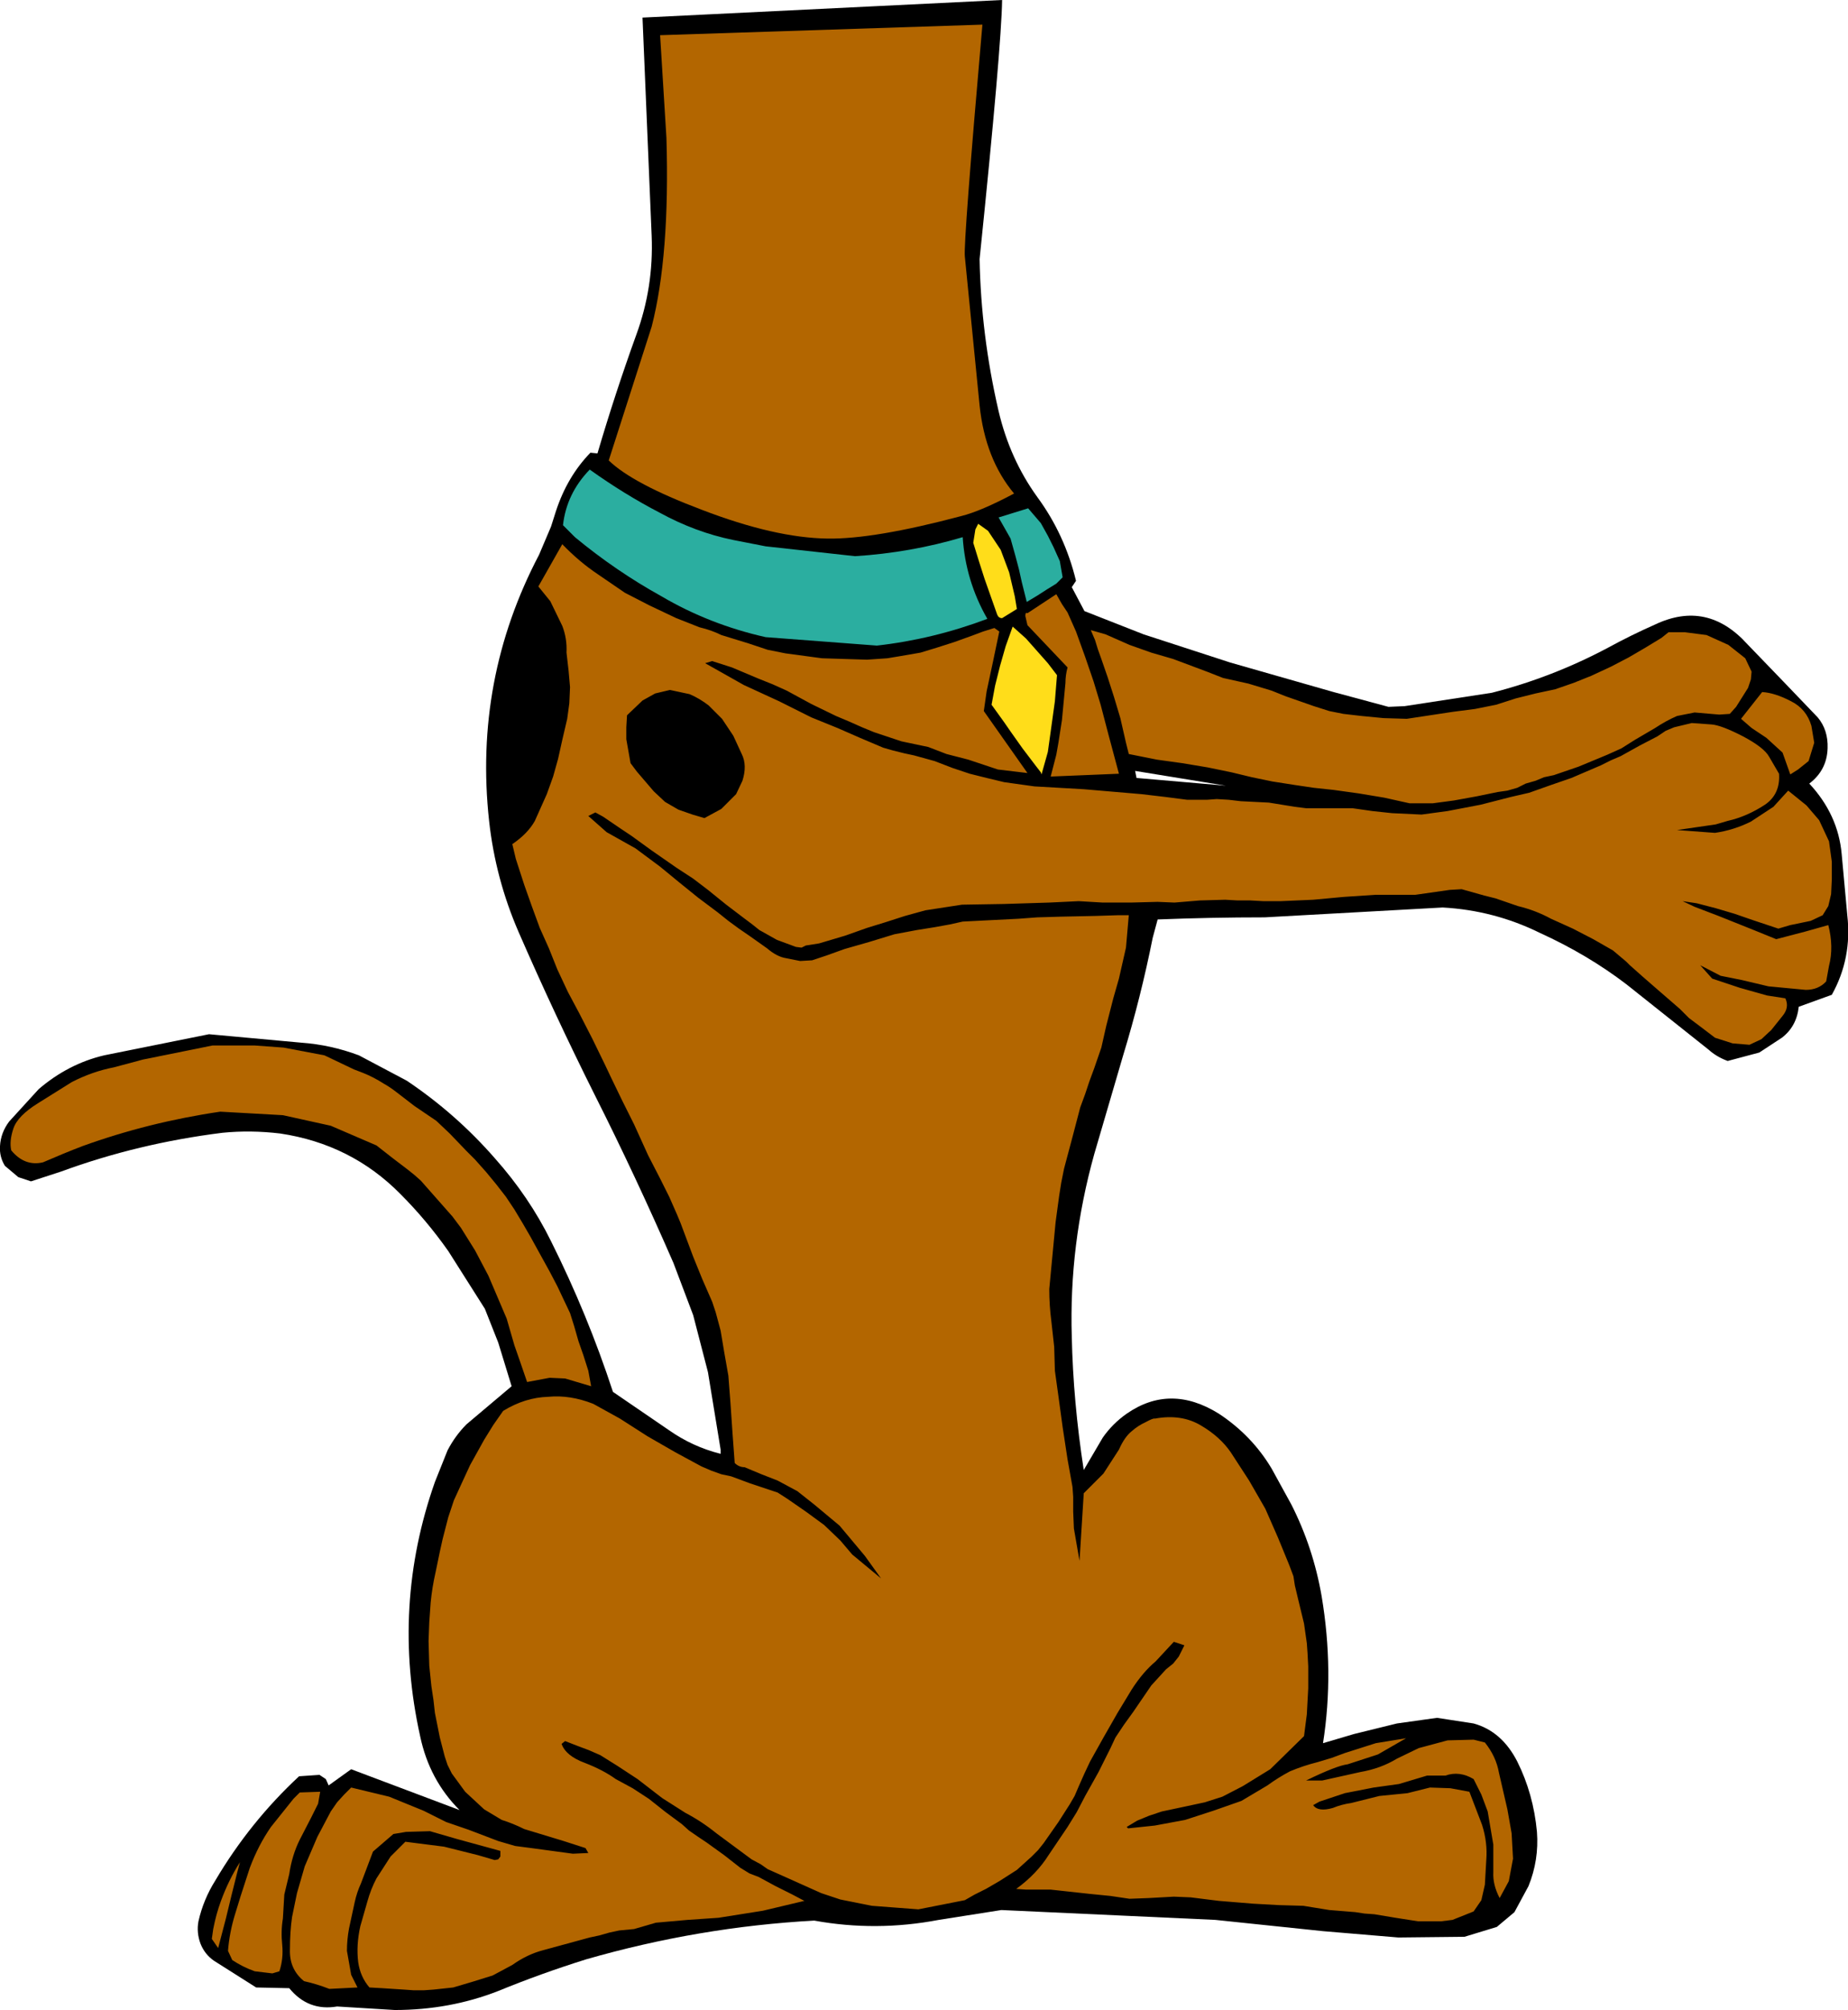
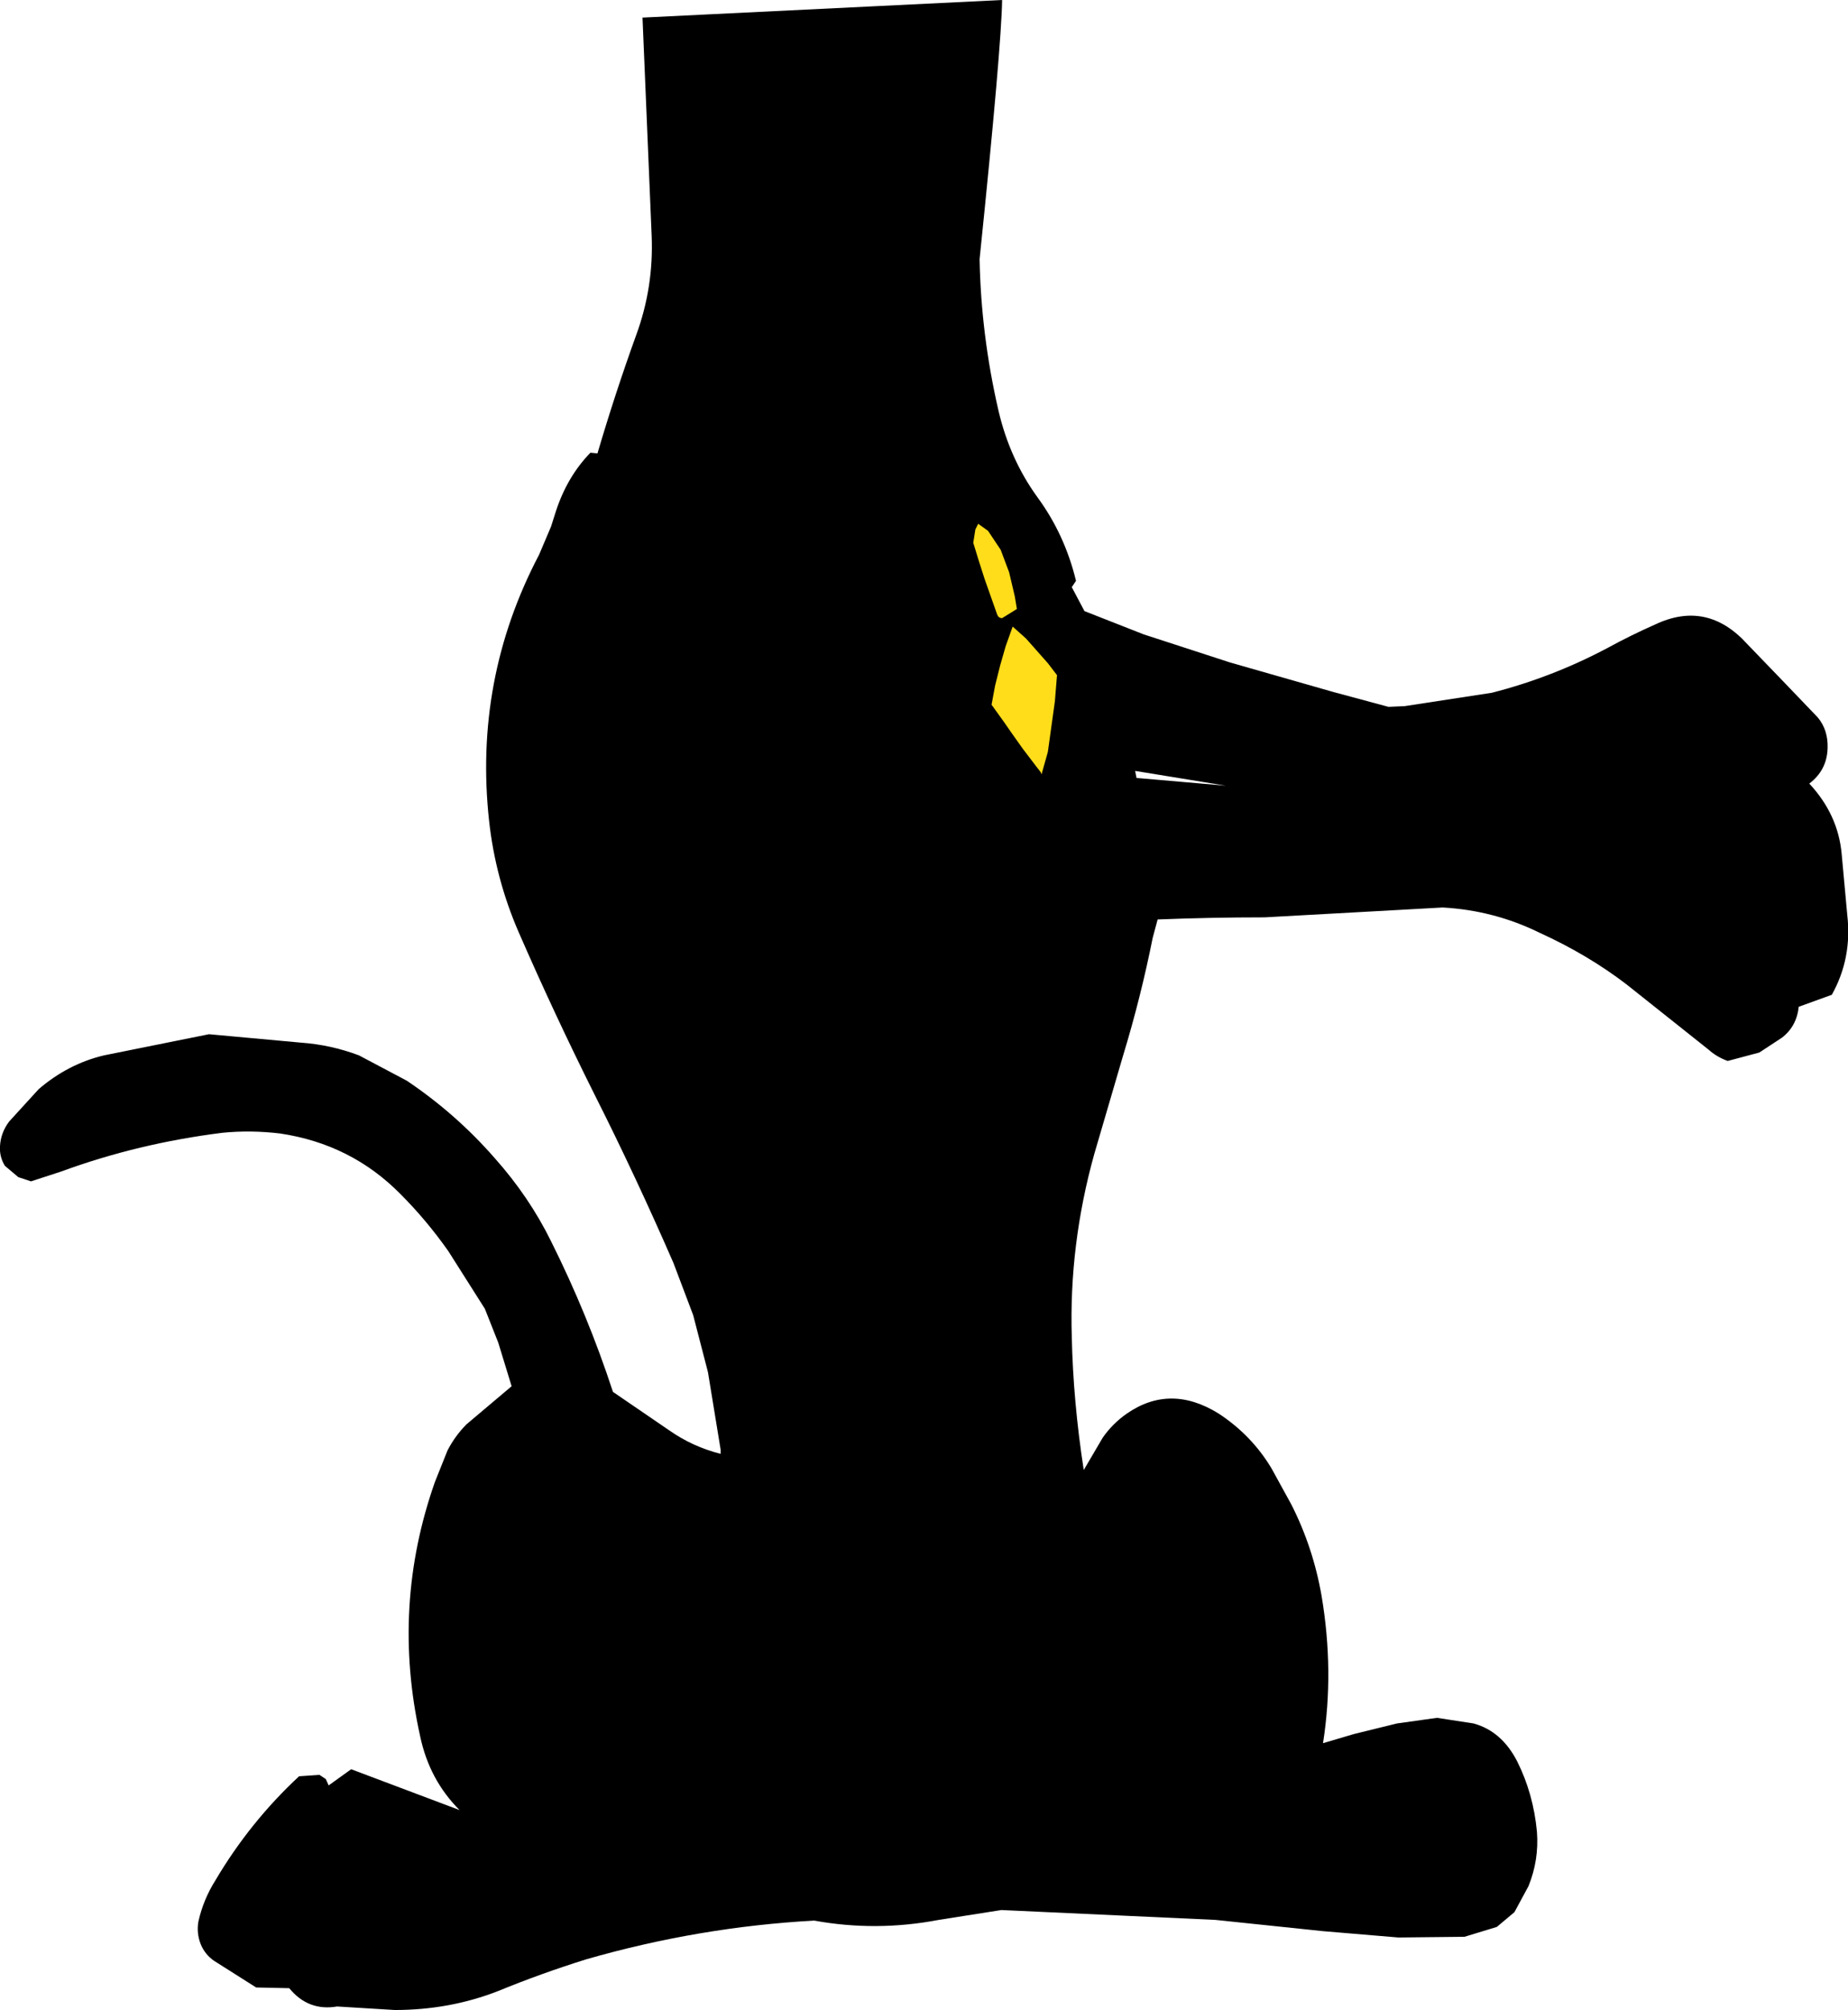
<svg xmlns="http://www.w3.org/2000/svg" height="142.75px" width="131.3px">
  <g transform="matrix(1.0, 0.0, 0.0, 1.0, -181.2, -145.85)">
    <path d="M227.5 162.6 L226.85 147.1 252.4 145.85 Q252.35 149.2 250.8 164.25 250.9 169.65 252.15 175.05 252.95 178.45 254.9 181.15 256.85 183.8 257.65 187.1 L257.35 187.55 258.25 189.25 262.45 190.9 268.6 192.9 275.95 195.0 279.85 196.05 281.0 196.0 287.2 195.05 Q291.5 193.95 295.45 191.85 297.1 190.95 298.8 190.2 302.5 188.45 305.35 191.6 L308.05 194.4 310.35 196.8 Q311.1 197.7 311.05 199.0 311.0 200.55 309.75 201.5 311.8 203.7 312.05 206.5 L312.45 210.85 Q312.8 213.9 311.35 216.5 L309.0 217.35 Q308.85 218.75 307.8 219.55 L306.2 220.6 303.95 221.2 Q303.15 220.9 302.6 220.4 L296.75 215.75 Q294.0 213.65 290.6 212.1 287.35 210.5 283.7 210.3 L271.05 211.0 Q267.2 211.0 263.45 211.15 L263.1 212.45 Q262.25 216.7 261.0 220.8 L258.95 227.8 Q257.15 234.25 257.35 240.8 257.45 245.4 258.2 250.25 L259.55 247.95 Q260.25 246.95 261.25 246.25 264.35 244.1 267.8 246.25 270.15 247.8 271.55 250.15 L272.95 252.7 Q274.5 255.75 275.1 259.2 276.0 264.55 275.2 269.65 L277.4 269.0 280.45 268.25 283.3 267.85 285.9 268.25 Q287.9 268.8 289.0 270.95 290.15 273.25 290.4 275.95 290.55 277.95 289.8 279.8 L288.8 281.65 287.55 282.7 285.25 283.4 280.55 283.45 275.2 283.0 267.55 282.2 252.35 281.5 247.9 282.2 Q243.45 283.05 239.05 282.25 230.85 282.7 222.85 285.0 219.65 286.0 216.6 287.25 213.15 288.6 209.25 288.6 L205.15 288.35 Q203.1 288.7 201.75 287.05 L199.4 287.0 196.4 285.1 Q195.75 284.65 195.45 283.9 195.15 283.1 195.3 282.3 195.65 280.75 196.5 279.4 198.95 275.25 202.45 272.0 L203.9 271.9 204.35 272.2 204.55 272.65 206.15 271.5 213.85 274.4 Q211.7 272.25 211.05 269.15 209.0 259.9 212.1 251.1 L213.0 248.85 Q213.55 247.8 214.35 247.0 L217.55 244.3 216.6 241.2 215.65 238.8 213.05 234.7 Q211.5 232.5 209.65 230.65 206.15 227.1 201.1 226.35 199.0 226.1 197.0 226.3 191.0 227.05 185.55 229.05 L183.4 229.75 182.5 229.45 181.55 228.65 Q181.15 228.0 181.2 227.25 181.25 226.3 181.85 225.5 L183.95 223.2 Q186.05 221.4 188.6 220.8 L196.05 219.3 202.6 219.9 Q204.7 220.05 206.7 220.8 L210.1 222.6 Q213.6 224.95 216.35 228.1 218.8 230.85 220.35 234.0 222.95 239.2 224.75 244.7 L228.7 247.4 Q230.4 248.6 232.4 249.1 L232.4 248.8 231.5 243.3 230.45 239.25 229.05 235.55 Q226.35 229.35 223.45 223.6 220.6 217.9 218.05 212.05 216.4 208.25 215.95 204.15 214.85 194.1 219.5 185.25 L220.35 183.25 220.7 182.15 Q221.5 179.7 223.15 178.0 L223.65 178.05 Q224.9 173.8 226.4 169.65 227.65 166.25 227.5 162.6 M261.95 201.1 L268.3 201.65 261.85 200.6 261.95 201.1" fill="#000000" fill-rule="evenodd" stroke="none" />
-     <path d="M228.55 155.65 L228.1 148.35 251.0 147.6 Q249.65 163.05 249.75 164.05 L250.8 174.65 Q251.2 178.45 253.25 180.9 250.9 182.15 249.5 182.5 243.3 184.15 240.0 184.1 236.25 184.05 231.05 182.05 226.15 180.2 224.45 178.55 L227.5 169.05 Q228.8 164.0 228.55 155.65 M221.7 194.65 L221.6 193.5 221.45 192.2 Q221.5 191.2 221.15 190.3 L220.3 188.55 219.45 187.5 221.15 184.5 Q222.35 185.75 223.7 186.65 L225.6 187.95 227.35 188.85 229.25 189.75 230.9 190.4 Q231.75 190.6 232.45 190.95 L234.4 191.55 235.75 192.0 237.0 192.25 239.6 192.6 242.8 192.7 244.25 192.6 245.15 192.45 246.6 192.2 247.75 191.85 249.0 191.45 250.25 191.0 251.05 190.7 251.85 190.45 252.2 190.7 251.75 192.85 251.3 194.95 251.1 196.35 254.2 200.75 252.1 200.5 250.0 199.8 248.45 199.4 247.15 198.9 245.25 198.5 243.3 197.85 242.45 197.5 241.55 197.1 240.6 196.7 238.85 195.85 237.1 194.9 236.1 194.45 235.1 194.05 233.2 193.25 231.8 192.8 231.3 192.95 234.05 194.5 236.55 195.65 238.85 196.8 240.7 197.55 242.3 198.25 243.95 198.95 244.65 199.15 245.45 199.35 246.15 199.5 247.6 199.9 248.9 200.4 249.5 200.6 250.1 200.8 251.3 201.1 252.55 201.4 254.7 201.7 258.2 201.9 262.3 202.25 264.0 202.45 265.55 202.65 266.95 202.65 267.65 202.6 268.5 202.65 269.35 202.75 271.35 202.85 273.2 203.15 274.0 203.25 274.75 203.25 276.25 203.25 277.3 203.25 278.7 203.45 280.1 203.6 282.2 203.7 284.05 203.45 286.4 203.0 288.55 202.45 289.85 202.15 291.4 201.6 292.85 201.1 294.25 200.5 294.95 200.2 295.65 199.85 296.35 199.55 297.7 198.8 298.95 198.15 299.55 197.75 300.15 197.5 301.4 197.2 302.8 197.3 Q303.5 197.35 305.05 198.15 306.55 198.95 306.9 199.6 L307.6 200.8 Q307.7 202.25 306.6 203.0 305.3 203.85 303.95 204.15 L303.1 204.4 300.35 204.8 303.05 205.0 Q304.4 204.8 305.6 204.2 L307.2 203.15 308.25 202.0 309.55 203.05 310.45 204.1 311.15 205.6 311.35 207.05 311.35 208.3 311.3 209.35 311.1 210.2 310.7 210.85 309.85 211.25 308.4 211.55 307.55 211.8 306.95 211.6 305.75 211.2 304.45 210.75 303.1 210.35 301.75 210.0 300.75 209.85 301.6 210.25 303.3 210.9 305.8 211.9 307.4 212.55 309.5 212.0 311.1 211.55 Q311.5 213.1 311.15 214.45 L310.95 215.55 Q310.4 216.15 309.5 216.15 L306.85 215.9 304.95 215.45 303.45 215.15 302.0 214.4 302.85 215.35 304.8 216.0 306.75 216.55 308.05 216.75 Q308.35 217.4 307.85 218.0 L307.05 219.0 306.35 219.65 305.5 220.05 304.3 219.95 303.05 219.55 302.0 218.75 301.2 218.15 300.55 217.5 299.05 216.2 297.9 215.2 297.0 214.4 296.75 214.15 295.8 213.35 294.4 212.55 292.95 211.8 291.4 211.1 Q290.3 210.5 289.05 210.2 L287.45 209.65 286.65 209.45 285.05 209.0 284.2 209.05 281.75 209.4 278.9 209.4 276.65 209.55 274.5 209.75 272.2 209.85 270.95 209.85 270.05 209.8 269.15 209.8 268.25 209.75 266.45 209.8 264.65 209.95 263.45 209.9 261.55 209.95 259.55 209.95 257.85 209.85 255.75 209.95 252.55 210.05 249.55 210.1 246.95 210.5 245.5 210.9 244.1 211.35 242.8 211.75 241.25 212.3 239.4 212.85 238.45 213.0 238.15 213.15 237.75 213.1 236.4 212.6 235.15 211.9 234.65 211.5 234.05 211.05 232.8 210.1 231.5 209.05 230.45 208.25 229.3 207.5 227.5 206.25 226.05 205.2 225.3 204.7 224.05 203.85 223.5 203.55 223.0 203.8 224.3 204.95 226.35 206.1 228.1 207.4 229.5 208.55 230.8 209.6 232.2 210.65 232.95 211.25 233.7 211.8 234.5 212.35 235.7 213.2 Q236.4 213.8 237.05 213.9 L238.05 214.1 238.9 214.05 239.95 213.7 241.2 213.25 242.95 212.75 244.75 212.2 246.35 211.9 247.6 211.7 248.7 211.5 249.6 211.3 253.55 211.1 254.9 211.0 256.6 210.95 259.0 210.9 260.6 210.85 261.4 210.85 261.2 213.15 260.7 215.35 260.3 216.75 259.8 218.7 259.45 220.25 258.95 221.7 258.6 222.65 258.3 223.55 257.95 224.5 257.4 226.6 256.8 228.85 256.6 229.85 256.45 230.8 256.2 232.65 255.75 237.4 Q255.75 238.55 255.9 239.7 L256.1 241.5 256.15 243.2 256.4 245.0 256.7 247.2 257.05 249.5 257.4 251.45 257.45 252.15 257.45 253.2 257.5 254.4 257.9 256.7 258.2 251.9 259.6 250.5 260.7 248.8 Q261.1 247.9 261.6 247.5 262.05 247.1 262.6 246.85 263.15 246.55 263.25 246.6 265.15 246.25 266.55 247.1 267.9 247.9 268.65 249.0 L269.95 251.0 271.1 253.0 272.0 255.05 272.8 257.0 273.1 257.8 273.2 258.45 273.45 259.5 273.85 261.15 274.05 262.55 274.1 263.25 274.15 264.2 274.15 265.75 274.05 267.6 273.85 269.15 271.45 271.5 269.5 272.7 268.05 273.45 266.8 273.85 265.4 274.15 263.75 274.5 262.85 274.8 262.0 275.15 261.25 275.6 261.35 275.7 263.25 275.5 265.4 275.1 267.4 274.45 269.4 273.75 271.25 272.65 Q272.0 272.1 272.85 271.65 273.8 271.25 274.8 271.0 L275.8 270.7 276.75 270.35 278.95 269.65 281.1 269.3 279.1 270.45 276.95 271.15 Q276.15 271.25 274.0 272.3 L275.15 272.3 277.85 271.7 Q279.3 271.45 280.45 270.75 L282.0 270.0 284.05 269.45 285.9 269.4 286.7 269.6 Q287.5 270.6 287.7 271.75 L288.3 274.35 288.6 276.05 288.7 277.85 288.4 279.45 287.75 280.65 Q287.25 279.7 287.3 278.8 L287.3 276.85 286.9 274.5 286.45 273.3 285.9 272.2 Q284.9 271.6 283.9 271.95 L282.6 271.95 280.6 272.55 278.8 272.8 276.75 273.2 274.95 273.8 274.5 274.05 Q274.85 274.55 275.9 274.25 276.5 274.0 277.2 273.9 L279.2 273.4 281.2 273.2 282.8 272.8 284.25 272.85 285.6 273.1 286.5 275.45 Q286.9 276.7 286.8 277.95 L286.7 279.7 286.45 280.8 285.9 281.6 284.4 282.2 283.6 282.3 282.75 282.3 281.95 282.3 280.35 282.05 278.85 281.8 278.15 281.75 277.5 281.65 275.65 281.5 273.8 281.2 272.05 281.15 270.25 281.05 267.8 280.85 265.8 280.6 264.6 280.55 262.8 280.65 261.45 280.7 260.1 280.5 258.6 280.35 255.85 280.05 254.1 280.05 253.4 280.0 Q254.85 278.95 255.7 277.6 L257.05 275.6 257.7 274.55 258.3 273.4 259.25 271.7 260.1 270.0 260.45 269.25 261.05 268.35 261.7 267.45 263.0 265.55 264.05 264.4 264.55 264.0 264.95 263.5 265.35 262.7 264.6 262.45 263.3 263.85 Q262.4 264.6 261.6 265.85 L260.6 267.5 259.6 269.25 258.65 270.95 258.25 271.8 257.85 272.7 257.55 273.4 257.2 274.0 256.4 275.25 255.35 276.75 254.95 277.25 254.5 277.7 253.45 278.65 252.2 279.45 251.25 280.0 250.45 280.4 249.75 280.8 246.45 281.45 243.15 281.2 240.9 280.75 239.55 280.3 238.1 279.65 236.65 279.0 235.75 278.6 235.25 278.25 234.6 277.9 232.1 276.05 Q231.05 275.2 229.9 274.6 L228.25 273.55 226.5 272.2 225.05 271.25 223.85 270.5 223.05 270.15 222.25 269.85 221.35 269.5 221.1 269.7 Q221.4 270.55 222.75 271.05 224.05 271.55 224.95 272.2 L226.15 272.85 227.3 273.6 228.5 274.55 229.65 275.4 230.15 275.85 230.8 276.3 231.4 276.7 232.65 277.6 233.8 278.5 234.45 278.9 235.1 279.15 236.3 279.8 237.5 280.4 238.35 280.85 235.4 281.55 232.25 282.05 230.05 282.2 227.8 282.4 226.25 282.85 225.2 282.95 224.5 283.1 223.8 283.3 223.1 283.45 219.8 284.35 Q218.65 284.65 217.6 285.4 L216.2 286.15 214.75 286.6 213.4 287.0 212.0 287.15 211.3 287.2 210.6 287.2 209.9 287.15 208.35 287.05 207.45 287.0 Q206.8 286.25 206.65 285.2 206.5 284.0 206.8 282.65 L207.3 280.9 Q207.55 280.0 207.95 279.25 L208.95 277.7 210.0 276.65 212.75 277.0 215.15 277.6 216.35 277.95 216.6 277.9 216.75 277.7 216.75 277.3 213.65 276.45 211.75 275.9 210.05 275.95 209.15 276.1 207.7 277.35 206.85 279.6 Q206.55 280.25 206.4 280.95 L206.0 282.8 Q205.85 283.6 205.85 284.4 L206.15 286.1 206.6 287.0 204.6 287.1 Q203.7 286.75 202.8 286.55 201.75 285.7 201.8 284.3 201.8 283.05 201.95 282.0 L202.3 280.3 202.85 278.4 203.75 276.3 204.7 274.5 205.15 273.85 205.65 273.3 206.15 272.8 208.85 273.45 211.3 274.45 212.9 275.25 214.5 275.8 216.6 276.6 217.8 276.95 218.95 277.1 221.9 277.5 223.0 277.45 222.8 277.1 221.25 276.6 218.45 275.75 Q217.65 275.35 216.85 275.1 L215.6 274.35 214.25 273.1 213.3 271.8 213.0 271.2 212.8 270.6 212.45 269.25 212.1 267.5 212.0 266.6 211.85 265.6 211.7 264.15 211.65 262.4 211.7 261.05 211.8 259.65 Q211.9 258.6 212.15 257.5 L212.45 256.05 212.65 255.15 213.05 253.6 213.45 252.4 214.0 251.2 214.6 249.9 215.6 248.1 216.25 247.05 216.95 246.05 Q218.5 245.1 220.15 245.05 221.7 244.9 223.35 245.55 L225.25 246.6 227.2 247.85 229.2 249.0 231.05 250.0 231.75 250.3 232.45 250.55 233.15 250.7 234.5 251.2 235.85 251.65 236.45 251.85 237.15 252.3 238.45 253.2 239.75 254.15 240.9 255.25 241.75 256.25 243.8 257.95 242.65 256.35 240.85 254.2 239.05 252.7 237.85 251.75 236.45 251.0 235.3 250.55 234.1 250.05 Q233.7 250.05 233.4 249.75 L233.25 247.7 233.1 245.5 232.95 243.55 232.65 241.85 232.4 240.35 232.05 239.05 231.8 238.3 231.45 237.5 231.1 236.7 230.45 235.1 229.85 233.5 229.55 232.7 229.3 232.1 228.75 230.85 228.1 229.55 227.25 227.9 226.25 225.7 225.4 224.0 224.65 222.45 224.2 221.5 223.3 219.65 222.35 217.8 221.55 216.3 220.8 214.7 220.2 213.2 219.55 211.75 219.0 210.25 218.45 208.7 217.85 206.85 217.6 205.8 Q218.7 205.05 219.2 204.15 L220.05 202.25 220.5 201.0 220.85 199.75 221.15 198.4 221.5 196.9 221.65 195.8 221.7 194.65 M226.85 195.6 L225.75 196.65 225.7 197.5 225.7 198.35 226.0 200.05 226.45 200.65 227.65 202.05 228.45 202.8 229.4 203.35 230.4 203.7 231.25 203.95 232.45 203.3 233.5 202.25 233.95 201.3 Q234.3 200.2 233.9 199.4 L233.3 198.1 232.5 196.9 231.55 195.95 Q230.9 195.45 230.2 195.15 L228.8 194.85 227.75 195.1 226.85 195.6 M259.75 190.9 L261.45 191.65 263.0 192.2 264.55 192.65 266.15 193.25 266.95 193.55 268.1 194.0 269.9 194.4 271.55 194.9 272.55 195.3 273.55 195.65 274.55 196.0 275.65 196.35 276.65 196.55 277.95 196.7 279.5 196.85 281.15 196.9 282.8 196.65 284.45 196.4 286.0 196.2 287.5 195.9 288.9 195.45 290.3 195.1 291.7 194.8 293.0 194.35 294.25 193.85 295.65 193.2 296.9 192.55 298.1 191.85 299.25 191.15 299.75 190.75 300.9 190.75 302.45 190.95 304.0 191.65 305.2 192.6 305.65 193.55 305.6 194.1 305.4 194.7 304.55 196.05 304.1 196.55 303.35 196.6 301.6 196.45 300.35 196.7 Q299.55 197.05 298.8 197.55 L297.35 198.4 296.4 199.0 295.4 199.45 293.35 200.3 291.6 200.9 290.9 201.05 290.3 201.3 289.6 201.5 289.0 201.8 288.3 202.0 287.6 202.1 286.15 202.4 284.5 202.7 283.0 202.9 281.35 202.9 279.55 202.5 277.75 202.2 275.95 201.95 274.55 201.8 273.2 201.6 271.6 201.35 270.15 201.05 268.7 200.7 267.0 200.35 265.2 200.05 263.4 199.8 261.4 199.4 261.2 198.6 260.8 196.85 260.35 195.35 259.9 193.95 259.45 192.65 259.2 191.95 259.0 191.3 258.7 190.6 259.75 190.9 M254.2 189.4 L256.25 188.05 256.65 188.75 257.05 189.35 257.65 190.7 258.3 192.5 258.9 194.25 259.4 195.9 259.95 198.0 260.7 200.8 255.85 201.0 256.25 199.45 256.4 198.6 256.65 197.0 256.9 194.35 Q256.9 193.8 257.05 193.25 L254.2 190.25 254.05 189.6 Q254.05 189.3 254.2 189.4 M304.9 196.9 L306.4 195.0 Q307.3 195.05 308.45 195.65 309.55 196.2 309.9 197.4 L310.1 198.6 309.7 199.9 308.95 200.5 308.4 200.85 307.85 199.3 306.7 198.25 305.65 197.55 304.9 196.9 M204.25 220.8 L206.35 221.8 207.0 222.05 Q207.75 222.35 208.45 222.8 208.9 223.05 209.35 223.4 L210.65 224.4 212.2 225.45 213.15 226.35 214.35 227.6 214.95 228.2 215.75 229.1 216.45 229.95 217.15 230.85 217.75 231.75 218.35 232.75 218.9 233.7 219.45 234.7 220.25 236.15 220.8 237.2 221.25 238.15 221.7 239.1 222.0 240.05 222.3 241.1 222.65 242.1 223.0 243.2 223.2 244.3 221.35 243.75 220.25 243.7 218.65 244.0 218.1 242.4 217.75 241.4 217.2 239.5 215.9 236.45 214.95 234.65 213.95 233.05 213.35 232.25 211.1 229.7 210.65 229.3 210.15 228.9 209.1 228.1 207.95 227.2 204.7 225.8 201.3 225.05 196.85 224.8 Q191.75 225.55 187.05 227.25 185.75 227.75 184.25 228.4 182.95 228.7 182.0 227.55 181.85 226.9 182.15 226.0 182.45 225.1 183.9 224.2 L186.3 222.7 Q187.75 221.95 189.3 221.65 L191.35 221.1 196.3 220.1 199.3 220.1 201.35 220.25 204.25 220.8 M201.25 274.6 L202.05 273.6 202.5 273.15 203.95 273.1 203.8 273.95 203.3 274.95 202.5 276.5 Q201.95 277.6 201.75 278.95 L201.4 280.4 201.3 282.1 Q201.15 283.0 201.25 283.95 201.35 284.95 201.05 285.85 L200.55 286.0 199.3 285.85 Q198.45 285.55 197.7 285.05 L197.4 284.4 Q197.5 283.1 197.9 281.8 L198.3 280.5 198.95 278.5 Q199.55 276.9 200.45 275.6 L201.25 274.6 M196.25 283.55 L196.35 282.85 Q196.55 281.8 196.9 280.85 197.45 279.35 198.25 278.1 L198.05 278.85 197.65 280.45 197.25 282.1 196.7 284.2 196.25 283.55" fill="#b36600" fill-rule="evenodd" stroke="none" />
-     <path d="M221.2 183.15 Q221.45 180.9 223.1 179.2 225.55 180.95 228.05 182.25 230.6 183.65 233.3 184.2 L235.6 184.65 241.95 185.35 Q245.9 185.1 249.6 184.0 249.8 187.1 251.35 189.8 247.5 191.25 243.5 191.7 L235.6 191.1 Q231.6 190.2 228.2 188.2 224.95 186.4 222.05 184.0 L221.2 183.15 M256.05 184.7 L256.5 185.7 256.7 186.85 256.25 187.3 255.6 187.7 254.9 188.15 254.15 188.6 253.8 187.2 253.6 186.3 253.35 185.35 253.0 184.1 252.15 182.6 254.25 181.95 255.15 183.0 255.65 183.9 256.05 184.7" fill="#2baea0" fill-rule="evenodd" stroke="none" />
    <path d="M250.5 183.45 L250.7 183.05 251.4 183.55 252.3 184.9 252.9 186.5 253.3 188.2 253.45 189.1 252.4 189.75 Q252.15 189.75 252.05 189.5 L251.15 186.95 250.75 185.7 250.35 184.4 250.5 183.45 M251.65 195.9 L251.9 194.55 252.25 193.15 252.65 191.75 253.15 190.35 254.1 191.2 255.65 192.95 256.3 193.8 256.15 195.65 255.9 197.45 255.65 199.25 255.2 200.85 255.15 200.7 254.8 200.25 253.85 199.0 253.0 197.8 252.55 197.15 251.65 195.9" fill="#ffdd1a" fill-rule="evenodd" stroke="none" />
  </g>
</svg>